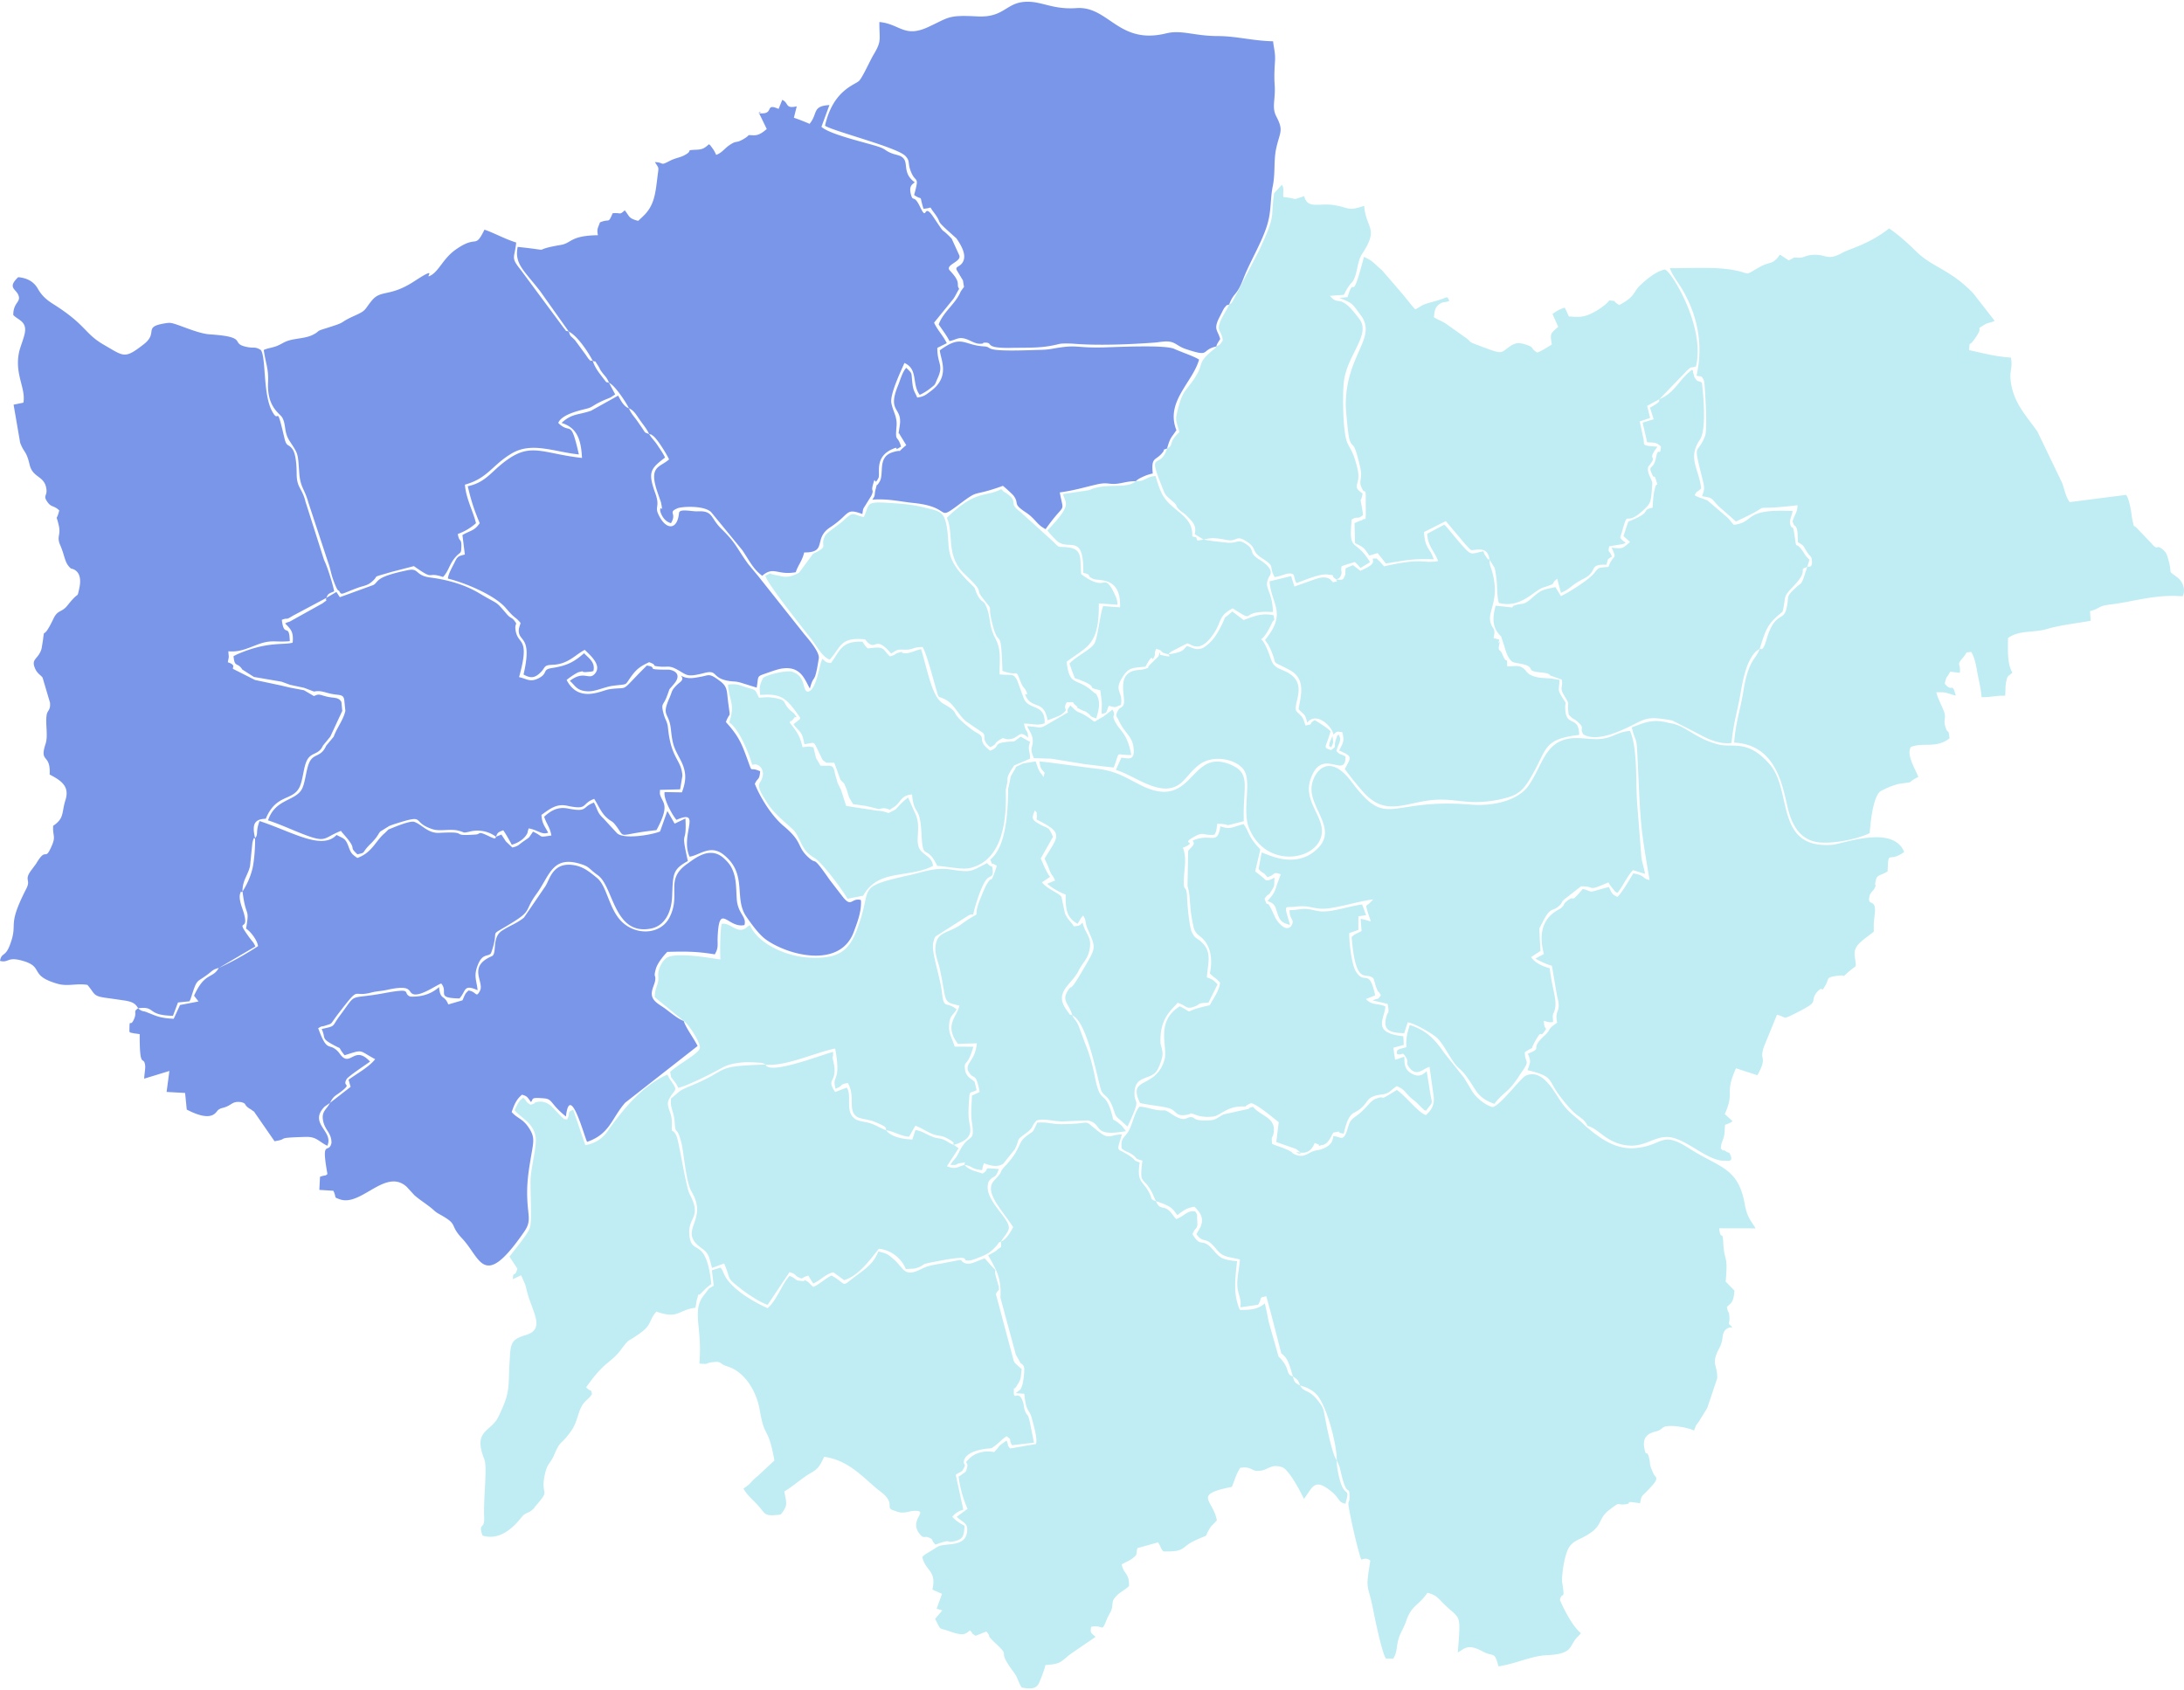
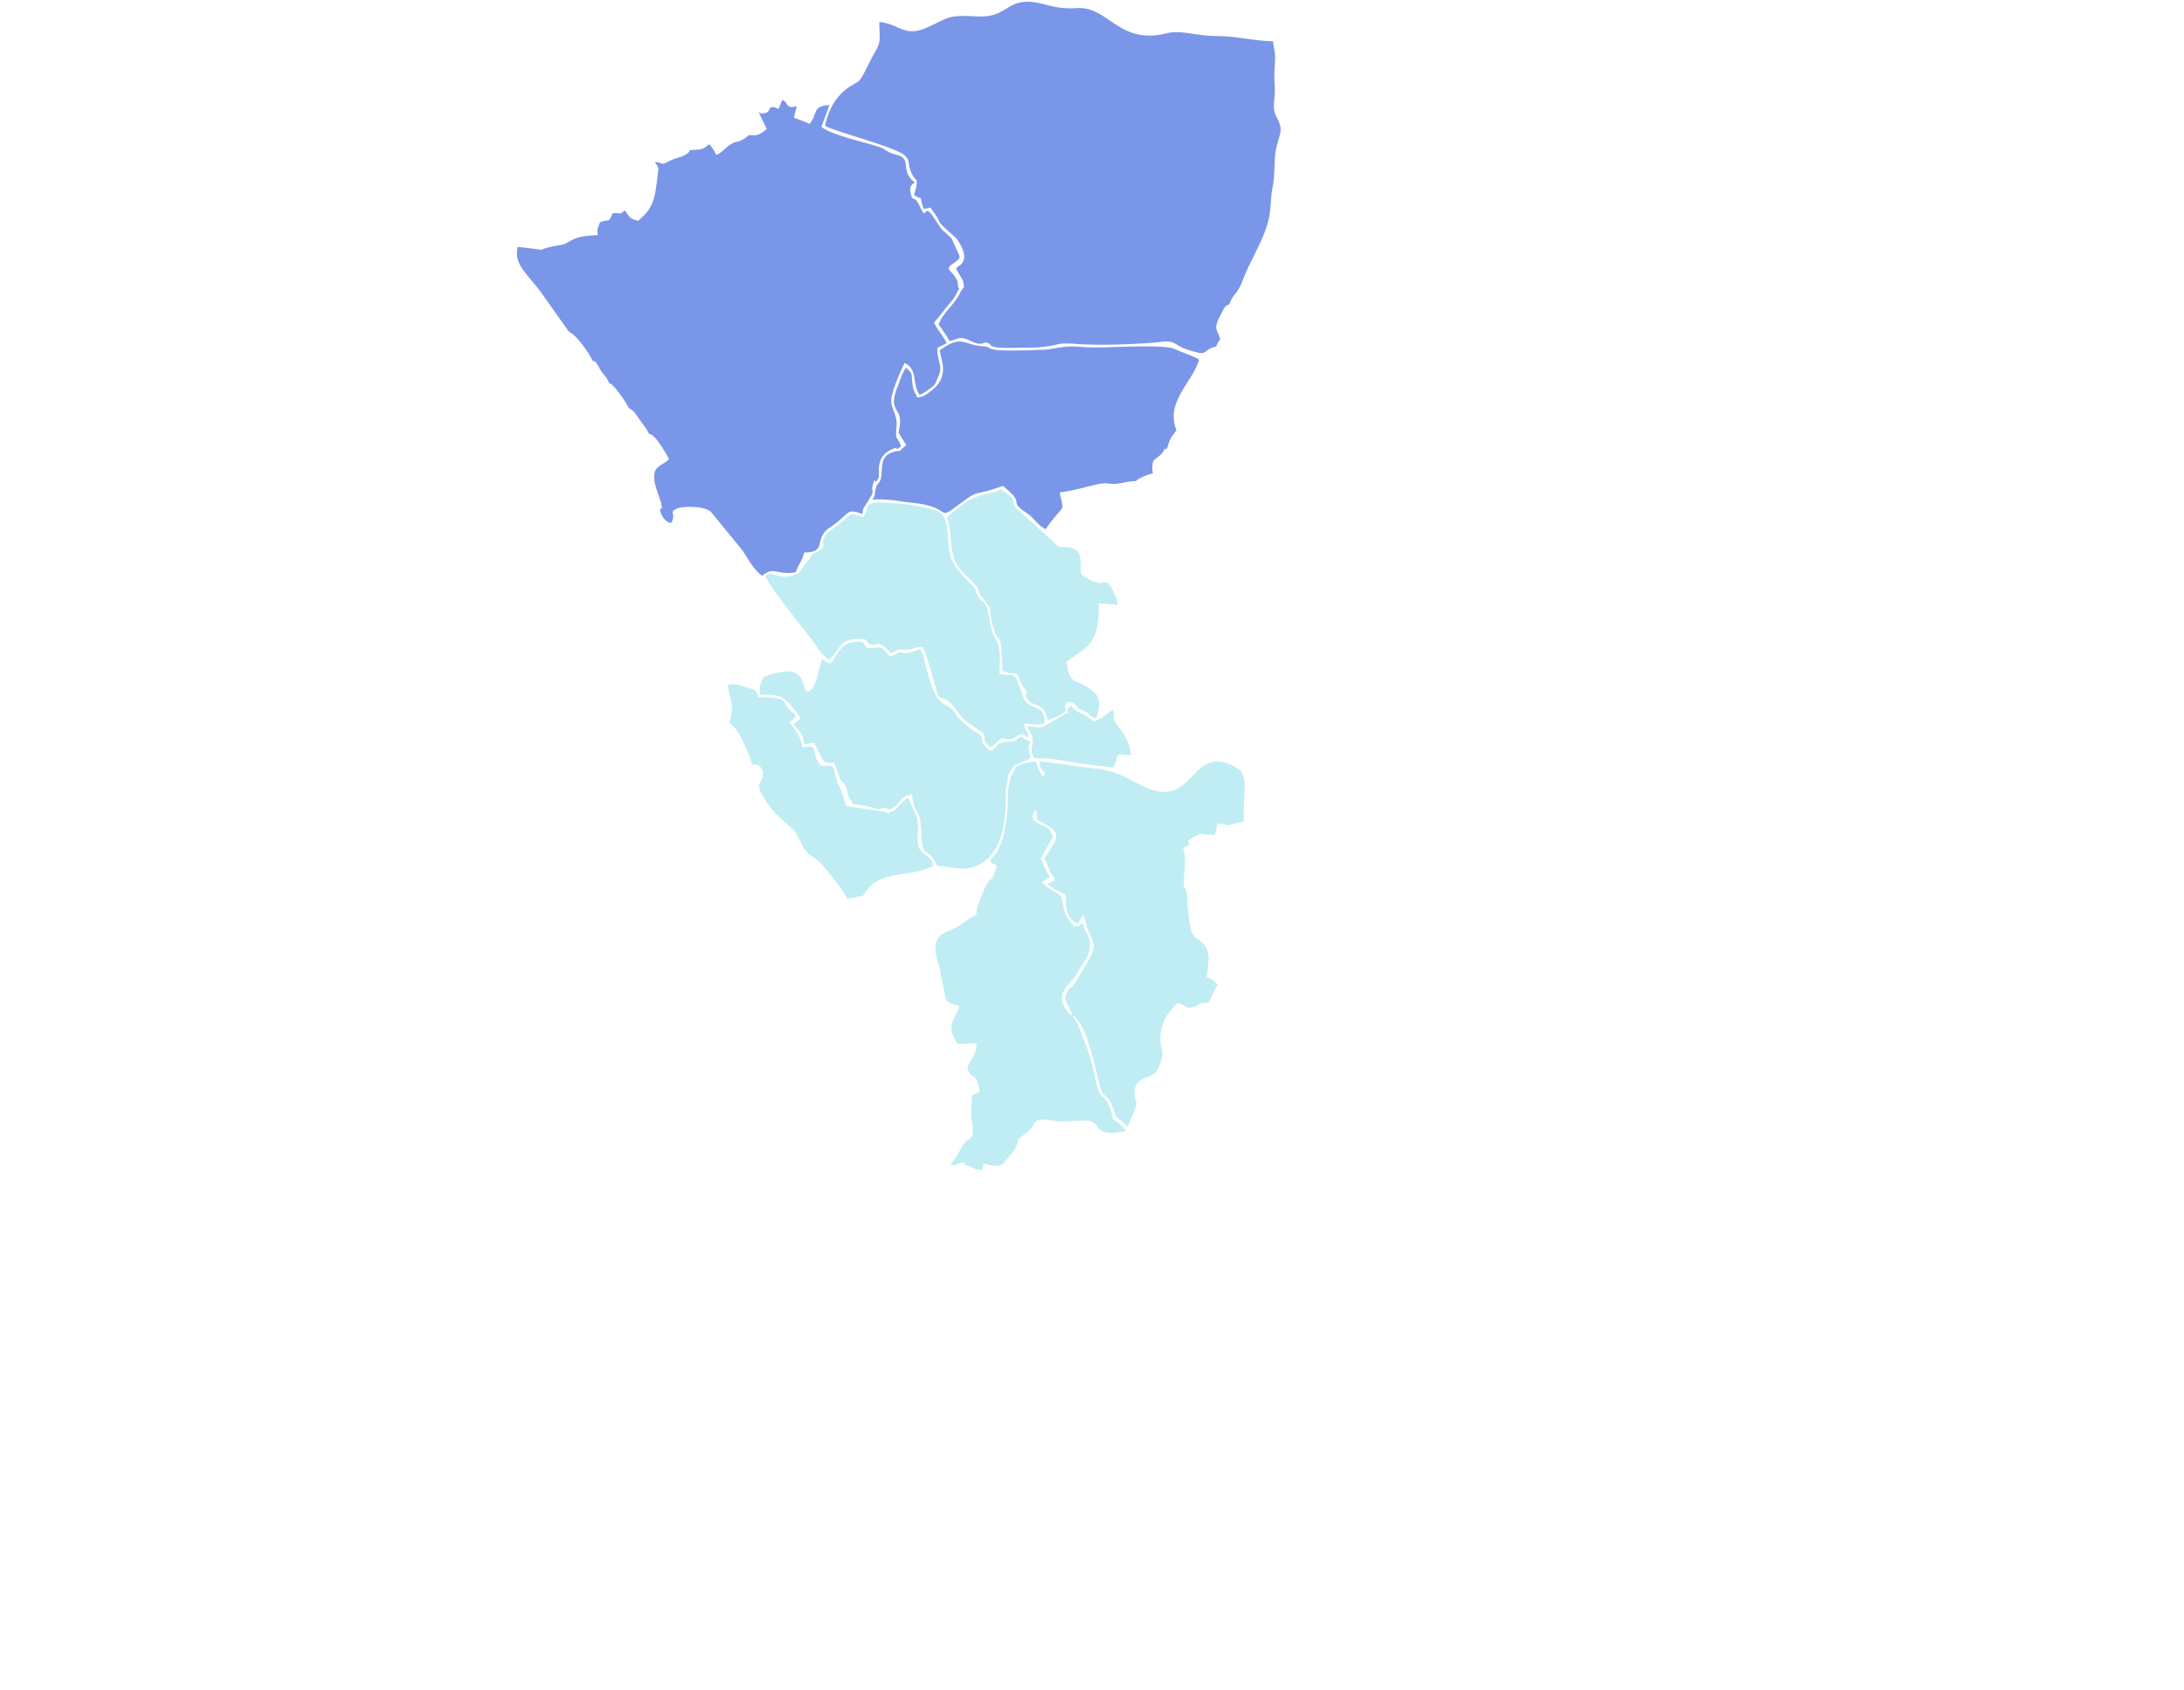
<svg xmlns="http://www.w3.org/2000/svg" width="270" height="209" viewBox="0 0 62.308 48.133" shape-rendering="geometricPrecision" image-rendering="optimizeQuality" fill-rule="evenodd">
-   <path d="M9.74 19.983c-.077-.14-.197-.106-.392-.148-.216-.047-.235-.101-.391-.02l-.284-.167-.408-.077-.257-.061-.733-.155-.616-.311h0c-.061-.031.105-.108-.16-.195.042-.221.027-.098.016-.313.299.028.505-.067.806-.182.428-.164.496-.068.946-.106-.013-.549-.165-.07-.227-.61.205-.076.075.032.312-.114l.96-.512c-.05.146.105-.009-.108.155l-.938.522c-.013.006-.064.019-.074.023l-.058.03c.173.17.244.253.215.547-.251.079-.73-.051-1.623.352-.007.003-.027.028-.032.018s-.021.013-.031.019c.03.338.109.155.249.378l.331.212.79.136.243.089.398.085.286.108c.195-.044.314.033.517.069.245.045.339-.003.35.231l.026.25c-.06.265-.243.483-.333.737l-.214.257c-.152.348-.367.206-.488.493-.087.206-.108.55-.2.735-.181.359-.767.281-.971.903.344.111.663.263 1.006.395.674.261.561.106 1.074-.095l.023.032.024.03c.481.537.127.337.424.608.234-.058.124-.025.286-.209l.052-.056c.29-.277.257-.361.339-.402h0l.215-.134h0c.033-.02.116-.049.312-.11.748-.229.33-.003.942.194.214.069.493-.02.731.04.208.053.111.072.309.032a.89.89 0 0 1 .768.143c-.03.025.029.097-.191-.01-.356-.171-.232-.065-.387-.054-.808.059-.114-.098-1.041-.047-.325.018-.492-.235-.712-.313-.128-.046-.613.169-.74.217l-.105.105c-.251.202-.354.555-.781.707-.176-.12-.186-.15-.26-.347-.087-.232-.157-.21-.332-.31-.425.448-1.262-.089-2.198-.396-.122.322-.024.367-.128.489-.076-.339-.064-.549.305-.554.302-.73.78-.495.971-.92.093-.21.105-.543.199-.737.123-.256.338-.154.46-.429l.211-.258.342-.735-.025-.254zm9.684-.753c.114.127-.026.178-.124.278-.153.157-.111.156-.206.372-.231.523-.006.389.046.879.049.464.089.522.273.874.187.359.162.605.042.929l-.494-.008c-.038.191.217.654.338.793.746-.325.095.425.374 1.05.286-.034.59-.368.982-.048.68.554.273 1.231.635 1.756.164.239.366.512.55.648.621.457 2.122.856 2.517-.207.116-.312.215-.577.207-.878-.001-.018-.005-.024-.009-.036-.273-.065-.258.234-.513-.091l-.364-.472c-.541-.776-.347-.409-.606-.644-.356-.322-.149-.429-.712-.9-.322-.269-.651-.769-.825-1.205.083-.189.129-.088.152-.359-.314-.149-.209.086-.343-.282-.185-.511-.26-.708-.635-1.124.13-.347.132-.016.056-.635-.03-.246-.014-.373-.208-.522-.318-.244-.325-.181-.53-.142-.257.048-.405.083-.603-.026zm-.906-6.894c-.149-.053-.097-.025-.199-.171l-.127-.185c-.098-.142-.186-.221-.249-.377-.141-.051-.225-.204-.307-.363l-.773.431c-.364.128-.548.073-.842.349.449.137.558.488.583.999-1.308-.147-1.527-.555-2.528.383-.189.176-.385.354-.731.424.105.447.181.668.341 1.055-.155.224-.254.198-.493.338l.069.557c-.234.05-.218.082-.324.285-.068.131-.154.294-.159.401.491.119 1.339.474 1.652.841.288.339.25.221.419.423-.006.064-.074.162-.042.297.055.233.365.162.128 1.176.18.101.296.106.44-.017.218-.187.094-.249.398-.261.435-.017.636-.285.908-.426.202.192.476.448.298.671s-.307-.107-.724.215c.151.121.181.278.496.297.236.014.485-.125.738-.158.465-.06.309.012.537-.292.15-.201.262-.272.492-.38.284.099.003.096.314.126.204.02.25-.041.463.072.317.168.273.244.801.109.376-.097.207.125.638.217.204.043.23.003.448.076l.405.125c.054-.322-.005-.315.236-.397.154-.052.356-.13.494-.149.474-.066.612.238.739.485l.023.043c.006.011.015.03.025.043.122-.457.129-.058.254-.86.028-.182-.298-.552-.413-.689l-1.312-1.654-.283-.341c-.335-.459-.343-.597-.764-1.005-.328-.319-.232-.529-.685-.507-.17.008-.517-.086-.53.048-.051.516-.389.486-.594.028-.1-.222.055-.205-.082-.588-.22-.61-.142-.701.277-1.022-.058-.124-.127-.216-.212-.347-.093-.143-.173-.204-.243-.325zm-8.848 4.47c.082.143.043.101.508-.071.223-.084.315-.059.49-.239.127-.131-.072-.055.502-.225l.638-.165c.629.445.327.141.832.31.164-.173.177-.363.35-.562.148-.171.166-.08.172-.297.009-.265-.063-.113-.101-.368a1.57 1.57 0 0 0 .518-.308c-.063-.296-.288-.703-.315-1.1.657-.181.773-.559 1.338-.892.575-.339 1.221-.039 1.913.03-.242-1.07-.228-.538-.589-.9.094-.224.514-.334.788-.4.24-.058.167-.109.639-.298.102-.041.113-.064.199-.113l-.176-.331c-.118-.046-.039.024-.152-.113l-.112-.148c-.086-.113-.159-.232-.201-.367-.18-.031-.005.048-.111-.047-.011-.009-.081-.113-.087-.123l-.308-.42c-.144-.149-.124-.081-.178-.246-.133-.044-.026.034-.145-.105l-1.218-1.645c-.305-.383-.185-.32-.137-.791-.328-.102-.614-.267-.905-.367-.287.58-.192.126-.82.568-.348.245-.469.59-.692.726-.273.167.273-.321-.488.177-.709.463-.949.23-1.216.554-.212.259-.149.277-.464.419-.579.26-.141.152-.906.39-.229.071-.111.066-.308.165-.215.109-.492.098-.713.172-.124.041-.194.1-.316.148-.131.052-.262.061-.374.114.066.441.141.533.123.937-.031.703.342.875.406.994.116.215.039.404.21.669.243.374.233.323.272.887.031.45.151.458.265.876l.567 1.719c.054.14.077.303.128.445.134.378.158.334.174.341zM7.277 23.87c.007.227-.023.65-.075.87a2.16 2.16 0 0 1-.283.65c-.008-.313.16-.47.215-.728l.067-.664c.06-.23.034-.079.076-.128zm-.358 1.52c.096.787.21.429.101 1.061.138.085.324.343.342.499a8.64 8.64 0 0 1-1.12.623l1.044-.614c-.061-.134-.071-.116-.173-.256-.462-.64.079-.044-.204-.839-.034-.097-.099-.296-.057-.414.074-.208-.038.014.067-.06zm-.677 2.183c-.184.323-.395.106-.706.792l.128.164-.528.101-.18.393c-.435-.02-.523-.097-.818-.205-.036-.013-.102-.001-.197-.095.52-.068.224.202.994.215l.142-.38.332-.034c.006-.018.015-.049.017-.042s.013-.029.016-.038c.193-.602.145-.427.501-.701.131-.1.136-.13.299-.17zm-2.301 1.15c-.159.105-.019.098-.124.325-.113.246-.121-.105-.125.348.067.041-.002.013.112.039.043.01.11.013.182.028-.007 1.071.121.567.157.91.006.06-.028.266-.029.359l.719-.22-.08.599.528.029.047.474c.754.393.833.052.9.008.106-.07.097-.036.227-.089.173-.07.193-.163.426-.131.163.045.069.061.204.161.049.036.048.026.096.063.118.09.027-.005.126.132l.525.759c.458-.07-.046-.097.891-.123.308-.008.354.122.614.253.199-.417-.55-.63-.076-1.117l.152-.105c-.099.198-.263.241-.186.547.062.248.235.319.23.597-.08.337-.303-.16-.115.885-.09.073-.015.011-.212.077l-.019.375.4.025c.103.216-.009.174.179.242.612.223 1.305-.902 1.911-.357l.224.244c.178.152.276.202.473.359.112.089.111.11.238.18.572.315.257.277.653.698.533.567.602 1.492 1.77-.203.173-.252.128-.383.098-.72-.055-.628.029-1.037.125-1.604.051-.299.056-.415-.109-.657s-.315-.245-.475-.428c.083-.243.144-.368.294-.495.152.038.16.079.259.211.07-.102-.007-.14.371-.107.254.022.165.149.624.518.113-.998.532.603.604.723.654-.222.702-.683 1.086-1.117l2.067-1.619c-.106-.212-.347-.535-.396-.714-.165-.056-.382-.243-.532-.353-.166-.122-.4-.219-.379-.456.012-.13.083-.246.097-.353.021-.173-.053-.057.015-.313.049-.187.244-.408.329-.496.52-.014.843-.015 1.355.071.112-.187.075-.275.082-.47.039-1.055.287-.259.765-.366.07-.246-.193-.321-.22-.75-.021-.323-.006-.58-.134-.858-.052-.112-.127-.199-.227-.292-.401-.373-.837.002-1.053.154-.651.458-.162.854-.503 1.526-.242.478-.904.527-1.325.159-.405-.355-.447-1.042-.744-1.284-.233-.19-.388-.313-.634-.36-.63-.119-.712.403-.838.595l-.613.898c-.219.174-.392.221-.621.369-.315.204-.13.66-.299.733-.7.303-.201.732-.335.986-.117.222-.091.023-.325-.009-.102.091-.099.11-.173.28l-.405.118c-.115-.291-.229-.106-.263-.495-.208.184-.473.285-.823.271-.245-.102.127-.259-.743-.098-1.077.199-.744-.052-1.271.65-.236.316-.091.279-.512.373.118.26-.007.26.267.417.413.236.116-.005.386.332.555-.173.384-.148.872.112-.162.215-.516.409-.759.586l.059.204-.59.459c.113-.214.153-.195.312-.319.337-.262.032-.126.162-.358.047-.084.58-.435.67-.503-.454-.492-.558.183-.85-.205l-.044-.06c-.284-.319-.311.067-.585-.688.147-.086.064-.027.207-.075.229-.076.103 0 .4-.383.604-.781.344-.414.899-.557.176-.046.292-.042.446-.076.781-.176.583.081.778.124.218.047.65-.267.78-.309.218.257-.173.414.521.427.194-.21.104-.42.518-.235-.033-.288-.113-.4-.006-.692.14-.381.297-.249.387-.362.286-.794-.155-.403.612-.878.568-.352.331-.331.688-.819.382-.523.445-1.134 1.319-.831.19.066.194.133.43.301.45.321.452 1.728 1.513 1.522.401-.078.587-.478.605-.908.028-.652.007-.774.449-1.019-.221-.99-.023-.392-.069-1.214l-.308.147-.207-.362-.209.585c-.215.093-1.064.244-1.239.037l-.374-.406c-.186-.174-.157-.241-.273-.456-.355.132-.165.283-.743.17-.294-.057-.493.066-.677.234.07.218.164.293.206.536-.408.061-.199.036-.524-.11l-.109.159c-.026.026-.08.061-.151.11-.165.113-.144.139-.33.184l-.183-.173-.129-.197c-.002.001-.137.055-.153.063.043-.125.065-.131.205-.185.051.061.219.36.244.413.185-.053.365-.167.446-.332.003-.006.014-.078.038-.135.274.05.37.192.554.122-.097-.186-.179-.264-.191-.507.231-.165.425-.327.728-.262.624.134.392-.056.777-.195.105.161.195.388.349.529.141.129.155.087.254.214.33.424-.019.278 1.171.149.009-.012.017-.028.022-.037.381-.725.139-.728.077-1l.004-.112.574-.015.065-.386c-.026-.465-.323-.475-.41-1.359-.02-.203-.083-.23-.133-.434-.07-.28-.003-.213.089-.447.129-.33.024-.148.228-.399.164-.201.086-.347-.144-.389-.016-.003-.154-.001-.18-.002-.525-.005-.122-.062-.464-.117-.832.824-.452.587-1.072.677-.215.031-.872.408-1.217-.265.056-.053.281-.207.349-.224.195-.05.031-.001.192 0l.178-.016c.008-.016.03-.005.043-.011.065-.25-.126-.367-.265-.511-.286.245-.475.354-.924.423-.284.043-.086.153-.389.298-.231.11-.318.009-.541-.041.312-1.111-.005-.92-.088-1.279-.059-.259.048-.208-.017-.291-.108-.158-.12-.082-.241-.223-.356-.413-.202-.247-.799-.605-.382-.229-.871-.378-1.383-.443-.444-.056-.321-.277-.637-.212-.959.196-.824.32-.987.423l-.961.35-.098-.15-.286.169c.044-.113.053-.117.223-.186-.048-.233-.19-.69-.289-.894l-.528-1.657c-.097-.404-.252-.391-.254-.803-.001-.177-.012-.548-.116-.698-.124-.177-.169-.046-.236-.332-.253-1.083-.124-.314-.362-.782-.249-.489-.157-1.517-.309-1.722-.165-.102-.184-.046-.377-.082-.544-.102.076-.288-1.083-.364-.373-.024-.963-.326-1.141-.328-.064-.001-.166.019-.222.03-.511.103-.106.263-.517.582-.552.427-.556.35-1.143.011-.557-.323-.493-.563-1.44-1.16-.187-.118-.322-.232-.442-.443s-.324-.303-.557-.323c-.313.296-.07.334.002.503.092.217-.143.204-.142.576.119.13.339.168.339.42.001.17-.14.471-.177.656-.124.628.199 1.005.127 1.426l-.28.057.187 1.085c.111.3.174.216.27.626.088.377.403.31.473.659.05.255-.114.203.046.421.105.144.178.081.327.227-.092.362-.098.049-.011.442.059.268-.07.3.037.545.145.335.124.519.31.672.006.004.365.031.229.594-.067.283.019.016-.329.456-.17.214-.277.117-.401.379-.327.689-.245.186-.302.629l-.038.229c-.085.294-.291.279-.2.527.066.181.161.209.229.297l.211.713c.023.22-.073.217-.094.35-.042.262.046.589-.031.826-.187.569.149.256.116.878.339.175.573.341.451.727-.115.365-.026.519-.351.736-.015.301.076.294-.031.549-.221.523-.142 0-.458.536l-.112.151c-.256.329-.023.281-.164.556-.579 1.129-.215.943-.471 1.613-.134.351-.232.197-.281.449.252.066.198-.125.625-.008.658.179.178.418 1.011.66.302.088.544-.02.859.034.241.282.136.324.631.383l.462.067c.173.035.27.068.353.216z" fill="#7a96e9" />
  <g fill="#bfedf3">
-     <path d="M19.507 29.085c.142.087.495.647.459.779-.045.166-.663.487-.846.676.042.235.013.112.097.242l.067.089c.025.038.048.088.067.124.273-.068.858-.362 1.106-.496.232-.125.308-.176.614-.218.179-.025.243-.017.417-.015l.247.015c.013.003.028.009.039.013l.069.035c-1.551.05-.972.132-2.144.611-.382.156-.293.157-.555.357-.028.314.083.339.106.7.024.381.058.034.195.585.062.251.123 1.101.287 1.378.504.85-.443 1.102.299 1.621.206.145.204.274.282.553l.347-.129c.211.501.046.384.469.718.178.14.536.385.771.463l.625-.934c.229.071.12.088.268.153.138.061.046.007.268-.053l.139.225c.224-.097.328-.257.574-.321l.308.226c.422-.131.718-.56.992-.897a.94.94 0 0 1 .768.58c.184-.013.244.004.382-.057.185-.082.046-.073.336-.131 1.427-.287.724-.006 1.134-.061.051-.007.304-.106.343-.124.208-.095.263-.152.388-.288.11-.118.021-.075.135-.124-.009.225.044.105-.12.244-.082.07-.17.103-.245.151.226.427.378.614.347 1.21l.44 1.624.116.206c.018.054.054.05.067.069.072.097.019-.031.053.1.014.052-.014.53-.12.63l-.088.068c-.007.006-.024.015-.033.025l.246.017c.054.567.137.404.216.706.054.207.167.59.117.728l-.738.128c-.102-.12-.029-.072-.102-.226-.265.181-.161.123-.355.33-.266-.063-.55.028-.696.172-.212.209-.011.052-.08.29-.031.11-.017.081-.168.192l-.034.023c-.007.005-.024.014-.034.023a3.24 3.24 0 0 0 .255.918l-.309.226c.135.138.299.172.299.35.002.554-.603.377-.834.501-.063.034-.159.099-.226.139-.118.069-.139.08-.222.155.09.415.416.379.288.933l.275.122-.153.423.16.05-.205.241c.192.362.072.232.426.359.425.153.453.05.572-.03.141.161-.008.041.157.154l.31-.123c.176.214-.059.034.279.354.454.429-.029.097.495.802.139.186.115.264.235.444.228.04.412.056.498-.144.051-.118.16-.396.176-.499.491-.033.43-.106.753-.34l.676-.462c-.11-.121-.159-.08-.126-.288.39-.078.276.214.466-.258l.107-.203c.075-.226-.016-.248.154-.425.115-.12.227-.155.354-.278.016-.37-.16-.346-.207-.618.079-.047.223-.107.3-.167.176-.137.089-.086.149-.299l.585-.162c.096.129.046.135.154.257.662.018.483-.121.913-.317.478-.218.191-.018.45-.399l.163-.168c-.102-.593-.711-.733.43-.958.093-.236.116-.351.237-.543.367-.054.295.131.596.079.222-.038.293-.194.597-.098.219.069.616.879.624.907.259-.344.296-.621.805-.195.229.192.158.279.379.333.128-.463.018-.205-.116-.544-.061-.155-.141-.526-.131-.694.007.011.014.026.017.033l.059.143c.018.055.03.11.042.166.18.789.241.311.246.692.003.21-.06.084-.017.328.065.37.234 1.124.35 1.47.163-.055.202-.012.261.026-.15.918-.07.618.089 1.443.047.246.244 1.186.353 1.352l.208.007c.119-.178.092-.345.153-.561.052-.185.143-.292.22-.518.159-.46.348-.425.606-.803.233.06.278.124.427.276.524.531.531.236.439 1.428.191-.103.276-.268.71-.03.317.174.329-.032.45.425.487-.07.936-.297 1.365-.317.698-.031.656-.209.814-.432.061-.086.106-.109.173-.198-.3-.242-.596-.936-.598-.946.056-.271.156.059.065-.488-.027-.161.057-.85.222-1.054.118-.146.235-.172.41-.267.582-.317.337-.481.73-.777.303-.229.182-.128.393-.141.327-.022-.083-.119.464-.034.046-.206.025-.172.165-.312.441-.442.285-.387.218-.536-.145-.324-.069-.226-.127-.456-.062-.253-.081.035-.135-.288-.073-.433.312-.431.416-.485.133-.068.096-.113.271-.126.204-.015.578.048.733.129l.055-.143c.027-.044.044-.05.105-.148l.218-.355.283-.844c.01-.428-.196-.386.072-.887.133-.248.026-.426.221-.538.127-.073.1.016.115-.031.003-.011.02 0 .029-.004-.171-.147-.079-.043-.088-.271-.011-.245-.031-.067-.072-.311.168-.128.195-.21.215-.463l-.25-.256c.074-.832-.042-.504-.071-1.15-.015-.315-.076-.007-.114-.371l1.041.002c-.159-.251-.247-.329-.316-.712-.188-1.034-.729-1.023-1.556-1.555-.847-.545-.728-.101-1.557-.024-.627.058-1.115-.37-1.424-.625-.268-.276-.427-.326-.666-.649-.223-.302-.543-1.008-1.038-.793-.138.06-.722.838-.933.893-.066.018-.412-.158-.597-.445l-.235-.391-.554-.694c-.27-.38-.486-.648-.994-.808-.073.249-.108.359-.096.634-.32.08-.255.077-.273.185.172.079.141-.096.258.097.106.172-.033.135.112.313.206.252.377.018.565-.036l.113.813c.045.265-.065.434-.217.564-.22-.065-.611-.584-.831-.716-.622.39-.242.12-.591.248-.187.07-.252.272-.587.51-.129.091-.163.138-.211.302-.131.454-.188.273-.42.256-.025.129-.031.252-.311.364-.136.055-.146.022-.29.077-.116.043-.258.201-.512.074-.122-.061.018-.02-.194-.122-.142-.067-.333-.12-.44-.17-.033-.287.02-.115.047-.35.047-.408-.372-.443-.595-.709-.239.065.011.041-.227.081l-.607.135c-.142.065-.207.156-.367.167-.543.035-.419-.084-.566-.088-.153-.005-.152.177-.572-.101-.241-.159-.125-.051-.454-.113-.166-.031-.269-.08-.446-.084-.133.172-.164.371-.264.608-.124.292-.284.237-.241.585.137.112.161.078.295.168.196.131.021.103.296.177-.095.736.025.426.277.915l.108.244c-.174-.07-.095-.048-.182-.224-.185-.374-.372-.289-.28-.88-.216-.081-.09-.048-.241-.157-.427-.306-.435-.067-.268-.645-.306.004-.359.145-.609-.04-.592-.442-.105-.258-1.12-.253-.282.001-.387-.067-.686-.043-.169.37-.084.191-.356.424-.19.162-.12.342-.549.805l-.051.053c-.141.171.001.083-.266.362-.308.321.176.796.536 1.337-.076.151-.212.366-.345.412.066-.131.228-.28.222-.404-.014-.305-.767-.834-.573-1.314.151-.2.176-.039.288-.352-.557-.039-.196-.026-.467.131-.174-.068-.381-.088-.511-.248-.197.053-.251.14-.505.039l.335-.515-.137-.094c.566-.168.482-.419.442-.644-.036-.202-.023-.409-.009-.613.021-.309.013-.202.217-.306-.083-.329-.027-.198-.136-.305 0 0-.171-.085-.195-.281-.037-.29.067-.044.238-.653l-.534-.003c-.054-.202-.166-.356-.159-.57.01-.335.103-.297.214-.494-.299-.247-.359.023-.416-.471-.057-.504-.317-1.162-.246-1.444.044-.18.048-.155.21-.259l.789-.503c.189-.096.111.069.162-.136.058-.23.222-.748.364-.906.09-.1.198-.039.166-.278-.022-.161-.017-.01-.158-.176-.482.243-.432.274-1.061.179-.414-.062-.772.078-1.14.161-1.477.332-1.114.327-1.405 1.25-.254.807-.473 1.157-1.459 1.108-.712-.035-1.496-.427-1.699-.927-.12.068-.074.053-.118.083-.25.176-.454-.172-.69-.12-.042.144-.051.823-.035 1.016-.341-.049-1.294-.22-1.541-.042-.131.095-.251.343-.234.502.028.273-.097.304-.099.616l.827.678zm8.906 7.797c.07-.192.148-.001.018-.434-.121-.404.082-.122-.147-.373l-.192-.216c-.278.098-.421.199-.573.133-.202-.088.108-.133-.581 0-.249.049-.432.061-.625.159-.531.272-.507.004-.813-.262-.156-.135-.179-.166-.442-.226-.122.315-.321.465-.593.665-.519.383-.25.3-.743.021-.22.114-.348.258-.521.326-.067-.051-.131-.135-.154-.148-.213-.114.005-.007-.167-.021-.25-.019-.121-.057-.355-.147-.242.277-.341.665-.624.922-.247-.104-.598-.308-.807-.473-.508-.402-.419-.584-.544-.682l-.241.073.053.444c-.188.097-.121.073-.27.256-.376.458-.045.915-.14 1.962.308.028.162-.012.353-.036.315-.041.185.038.442.116.503.152.837.713.928 1.247.147.866.23.405.419 1.439l-.473.441c-.008.007-.021.015-.029.022-.188.159-.138.172-.382.34.111.2.289.335.428.494.22.253.168.301.634.247.225-.285.159-.312.105-.662.183-.102.442-.321.636-.451.231-.155.325-.136.498-.535.745.098 1.177.668 1.608.991s.147.458.345.527c.178.062.198.084.371.066.067-.008.145-.035.204-.039.526-.035-.119.229.182.634.131.176.146.078.253.116.182.066.062.055.213.21.534-.189.249-.031.539-.095.261-.059.275-.167.292-.441-.123-.068-.258-.147-.349-.258a.56.56 0 0 1 .314-.2l-.216-.996c.119-.092.157-.065.208-.152.12-.204-.011-.109.027-.255.082-.319.737-.347.738-.347.128-.027.021.005.095-.04.111-.067.271-.239.381-.309.186.132.04.068.157.256l.625-.071-.125-.626c-.064-.235-.056-.113-.116-.246-.057-.127-.034-.18-.073-.292-.129-.382-.271.007-.26-.301.008-.217-.028.013.07-.139.144-.223.117-.19.154-.496-.009-.009-.024-.019-.03-.025l-.089-.079c-.128-.128-.03-.005-.107-.127l-.509-1.907zm-6.57-6.553c.561.066 1.414-.344 1.984-.458.183 1.011-.105.723.01 1.148.249-.092.085-.12.351-.163.229.382-.022.8.275.972.094.054.328.068.488.135.407.168.303.166.331.243-.145-.053-.265-.135-.431-.194-.137-.048-.342-.057-.447-.125-.315-.207-.083-.651-.246-.9l-.332.126c-.289-.433.107-.22-.058-.905-.041-.17.002.017 0-.239-.239.049-1.837.682-1.925.36zm3.439 1.877c.22.027.421.17.654.182l.179-.315c.158.054.368.204.545.257.158.048.171.015.332.089l.135.075c.17.139.03-.005.085.129-.143-.05-.166-.098-.283-.147-.131-.053-.169-.031-.286-.071-.203-.068-.303-.169-.526-.209l-.089.272c-.266-.006-.611-.075-.746-.262zm-8.584.423l-.345-1.009c-.194.079-.062.075-.175.278-.174-.031-.044.008-.146-.065l-.307-.319c-.114-.1-.26-.161-.446-.104-.075.023.055.008-.142.067-.166-.102-.076-.075-.208-.202-.162.125-.146.171-.249.353.181.228.522.349.599.75.048.245-.127.867-.142 1.23-.012.295.047 1.207-.021 1.385-.079.21-.488.685-.58.821l.224.339c-.077.29-.116.029-.129.301l.237-.112c.096.23.107.209.158.425.145.612.558 1.107-.025 1.281-.447.134-.431.253-.463.776-.044.731.034.834-.322 1.562-.212.435-.734.369-.399 1.206.092.229-.028 1.078-.004 1.662.016.37-.176.126-.048.516.649.201 1.101-.533 1.169-.583.113-.084.151-.059.259-.157.086-.078.024-.031.095-.112.434-.492.135-.27.247-.846.074-.381.167-.344.277-.608.167-.398.186-.293.386-.55.187-.238.202-.291.313-.632.119-.367.227-.328.378-.547-.038-.18-.004-.03-.166-.195.534-.763.696-.68.988-1.069.27-.358.148-.183.558-.481.334-.242.233-.352.458-.611.635.225.613-.049 1.111-.109.025-.089.026-.165.042-.221.094-.322-.017-.057.12-.193.116-.114.185-.19.295-.262-.151-1.393-.558-.781-.626-1.379-.062-.548.375-.496.002-1.197-.102-.193-.3-1.506-.373-1.656-.124-.254-.142-.004-.129-.338.015-.375-.21-.486-.065-.738.162-.281.252-.183.02-.522-.049-.071-.05-.091-.085-.149-.718.317-1.266 1.003-1.678 1.576a.94.94 0 0 1-.663.438zm16.279 1.6c.529.16.49.271.614.395.16-.116.23-.195.484-.238.181.175.282.335.171.585l-.113.199c.212.292.247.027.563.42.201.249.31.211.679.301-.015.236-.086.52-.075.739.016.291.123.34.088.627l.504-.073c.144-.231-.012-.188.235-.243l.124.454.304 1.177c.206.142.243.383.331.658-.227-.058-.05-.224-.41-.568l-.284-1.001-.05-.262-.057-.255c-.184.162-.374.19-.71.187a.45.45 0 0 1-.022-.044c-.14-.377-.141-.653-.06-1.346-.455-.044-.489-.1-.706-.347-.302-.343-.32-.008-.566-.424.075-.2.114-.119.141-.265l-.009-.184c-.006-.112.022-.085-.055-.201-.238-.035-.294.132-.544.219l-.061-.072-.026-.036c-.262-.368-.345-.079-.49-.402zm3.909 5.001c.145.094.163.126.203.258-.136-.072-.168-.092-.203-.258zm.203.258l.042.012.042.012c.168.055.33.146.436.291.272.375.533 1.392.528 1.822-.13-.153-.302-1.034-.346-1.282-.026-.147-.047-.222-.105-.306-.339-.495-.461-.308-.597-.549z" />
-     <path d="M37.932 21.143c-.027.168-.012.067.044.136.084-.161.054-.136.04-.325l-.084.189zm4.892-3.035l.076.228c.053.163.085.343.223.484.077.077.498.054.548.221.042.138.513.06.555.187l.329.116c.044.241-.073.212.063.443.211.357.07.121.136.556.135.152.139.1.253.203.23.21.042.154.162.358.337.214.932-.036 1.247-.185.559-.265.534-.341 1.289-.21l.751.384c.256.145.612.308.942.259.058-.586.179-.944.264-1.448.041-.246.091-.484.173-.719.06-.171.194-.444.365-.512-.108.309-.315.283-.462 1.196-.084.528-.217.868-.265 1.474 1.257.057 1.397 1.353 1.545 1.922.12.464.354.832.804.913.426.077 1.187-.086 1.519-.253.023-.323.096-1.021.3-1.191a2.38 2.38 0 0 1 .522-.213c.554-.079.164-.005.565-.198-.087-.237-.347-.623-.213-.856.347-.141.718.053 1.104-.247-.04-.342-.037-.07-.115-.319-.059-.189-.002-.235-.018-.351-.019-.145-.192-.418-.245-.643.312-.013.286.027.555.093-.109-.422-.094-.058-.314-.341.053-.242.062-.149.155-.341l.275.032c.03-.288-.103-.203.071-.409.2-.238.04-.149.254-.188.107.166.143.419.183.631.044.236.094.415.114.663.312-.002.379-.048.672-.044.012-.13.002-.267.027-.389.044-.211.053-.151.18-.267-.148-.24-.13-.631-.126-.989.332-.238.709-.136 1.131-.263.355-.106.847-.16 1.228-.229l-.02-.275c.31-.082.217-.148.59-.191.648-.076 1.272-.298 2.052-.232.094-.172.011-.418-.142-.534-.337-.258-.107-.017-.29-.599-.021-.069-.05-.133-.121-.193-.221-.184-.128.04-.309-.152-.006-.006-.015-.021-.021-.028l-.437-.456c-.09-.084-.054.03-.108-.2-.019-.081-.027-.185-.043-.272-.025-.138-.067-.356-.138-.461l-1.613.207c-.114-.16-.144-.35-.211-.54l-.71-1.476c-.348-.49-.68-.82-.76-1.433-.041-.315.06-.357.006-.674-.501-.041-.753-.12-1.192-.213.019-.283-.011-.099.114-.264.372-.49.002-.269.316-.459.131-.079.171-.047.297-.115l-.612-.785c-.643-.676-1.174-.746-1.621-1.189-.237-.235-.506-.476-.777-.663-.569.451-1.12.579-1.322.69-.461.256-.452.037-.862.065-.214.015-.248.089-.409.081-.178-.009-.098 0-.273.077l-.248-.165-.08.105c-.18.185-.22.091-.517.259-.444.25-.214.181-.674.087-.558-.114-1.276-.058-1.871-.064.068.2.245.418.367.627.436.754.587 1.583.395 2.436.088.054.144-.051.218.174.011.036.104 1.341.025 1.548-.232.605-.358.097-.069 1.257.067.272.044.274-.017.466.35.052.251.069.494.306l.473.414c1.326-.606.094-.267 1.757-.463-.006.201-.077.251-.144.46.078.227.074.045.127.229.028.095.016.244.028.366.219.123.132.103.287.319.065.092.098.081.11.188.026.238-.081.178-.132.198l.063-.205c-.161-.157-.116-.154-.235-.305-.174-.222-.128.037-.181-.33-.07-.49-.069-.151-.133-.381-.029-.106.045-.237.071-.374-1.442-.072-1.051.318-1.679.394-.108-.109-.087-.124-.217-.238l-.53-.453c-.146-.068-.248-.079-.367-.15.038-.121.083-.093.181-.195-.051-.549-.4-.856-.036-1.393.194-.285.102-1.253.059-1.624-.108-.078-.113-.002-.197-.135-.053-.084-.009-.021-.041-.113-.036-.105.005-.058-.04-.126-.351.244-.497.671-.934.84l.766-.794c.17-.171.117-.076.276-.14.275-1.129-.709-2.731-.888-2.764-.257.051-.526.282-.702.448-.219.207-.122.313-.599.565-.253-.149-.002-.097-.284-.132-.099.138-.345.292-.501.369-.251.125-.392.103-.651.09l-.116-.251c-.152.04-.249.105-.352.18l.163.365c-.229.202-.232.181-.182.505-.1.065-.324.203-.418.23-.216-.135-.057-.139-.317-.225-.163-.054-.285-.066-.428.028-.346.226-.162.282-1.021-.042-.218-.083-.092-.062-.307-.207l-.516-.367c-.129-.089-.246-.119-.358-.197.019-.157.025-.248.114-.335.13-.128.211-.069.328-.133-.1-.159.028-.104-.479.032-.339.091-.274.101-.494.214-.106-.113-.223-.264-.328-.395l-.577-.671c-.056-.066-.041-.046-.105-.102-.173-.155-.216-.225-.454-.33-.389 1.491-.243.424-.468 1.148l-.231.024c.416.163.368.178.603.486.493.649-.419 1.128-.423 2.561-.001.137.066.86.103.981.099.316.107-.064.307.795.094.405-.095.375.092.683.023.039.08-.072.067.232l.003.433c-.018.232.02.086-.09.158-.061.04-.038.012-.114.044l-.118.054.014.568c.293.151.236.122.411.356l.235-.07.233.296c.591-.09.721-.14 1.367-.119-.12-.36-.249-.285-.277-.778l.622-.313.552.658c.234.241.103.159.403.155.197-.003.261.108.294.291-.094-.054.008.062-.108-.099-.065-.091-.04-.069-.072-.143-.404.079-.312.162-.726-.307l-.308-.371c-.058-.061-.032-.041-.082-.08l-.484.259c.017.365.211.497.311.779-.46.079-.399-.111-1.544.15-.009-.007-.02-.035-.023-.027l-.092-.105c-.153-.138-.055-.076-.197-.095-.035.082.125.145-.364.354l-.208-.162c-.24.105-.208.068-.216.154 0 .007-.001.027-.002.036-.007.062.011.049-.014.109-.057.143-.074.119-.234.115.01-.008.027-.03.031-.022 0 .001.067-.009.102-.137.023-.083-.023-.074.007-.223.083-.032.28-.092.378-.121.089.081.099.106.163.17l.271-.166c-.432-.711-.618-.244-.523-1.216.191-.116.14.02.324-.128-.105-.728-.085-.202-.014-.614-.354-.245-.021-.211-.152-.734-.116-.461-.169-.473-.279-.703-.137-.286-.146-1.408-.101-1.774.091-.727.763-1.326.452-1.752-.592-.813-.588-.349-.852-.678l.398-.03c.201-.403.216-.28.299-.47.097-.222.086-.496.227-.707.485-.731.102-.713.053-1.361-.496.162-.391.054-.862-.021-.431-.069-.749.128-.849-.255-.398.126-.123.075-.596.024-.012-.178.029-.24-.04-.35l-.221.24c-.113.768.07.563-.431 1.64l-.765 1.469c-.085.085.009.02-.087.065-.066.167-.169.285-.251.484-.123.301.038.24.068.546-.088.13-.06.112-.186.169-.043.07.013.016-.098.107-.52.425-.167.35-.642.971-.18.236-.227.267-.325.608-.128.449-.083.387.012.762-.338.311-.138.36-.35.463-.196.636-.569.021-.162 1.048.132.334.097.26.345.484.122.109.048.095.157.209.07.073.145.103.226.188.136.142.293.262.221.516l.255.157-.173.029c-.077-.141.028-.069-.151-.121.034-.607-.581-.704-.848-1.187-.084-.151-.147-.361-.2-.538-.297.032-.276.156-.563.151-.248.223-.776.054-1.237.217-.125.045.021.003-.12.042l-.717.108c.069.279.275.288-.448 1.038a2.79 2.79 0 0 0 .265.29c.335.318.779-.254.759.918.28.067.055.071.284.173.157.07.801-.081.765.812l-.481-.035c-.092.224-.152.908-.253 1.072-.108.174-.524.363-.708.568l.099.284c.083.18-.015.098.227.194.546.215.098.191.552.281l.038.289c.018.162-.007.232.004.391.178-.041.111-.041.203-.234.224.055.135.051.344-.024.07-.383-.201-.379.021-.754.184-.31.273-.302.679-.338.281-.523.139-.011.269-.329.006-.016-.019-.056.034-.178.255.054.045.084.356.155-.014.01.13.096-.135.036-.214-.048-.055.004-.121-.086a.09.09 0 0 0-.011.038c-.003.025-.02.062-.026.074l-.211.208c-.176.16.039.083-.209.156-.088.026-.2.013-.308.05-.482.165-.163.815-.273.981-.06.09-.093.041-.158.162-.08.151-.014.165.018.239.18.421.447.478.441.922-.004.271-.206.171-.354.17l-.156.349c.56.156 1.36.878 1.908.325.194-.195.253-.305.464-.471.4-.313 1.096-.158 1.29.162.212.349-.063 1.14.134 1.633.505 1.259 2.132.908 2.081.054-.028-.444-.516-.862-.327-1.428.324-.975 1.007.02 1.002-.658-.183-.107-.128-.021-.258-.156.035-.197.176-.305.056-.472-.047.053-.016-.015-.056.095-.113.315.04.205-.153.349-.26-.081-.141-.062-.016-.54-.08-.087-.326-.24-.452-.314-.213.126.006.104-.266.152-.079-.275-.088-.232-.262-.415-.097-.229.376-.812-.317-1.133-.217-.1-.325-.108-.413-.369-.344-1.017-.389-.097.042-1.017.066-.141.077.019.045-.211-.363-.079-.581.042-.858.135l-.324-.244c-.305.284-.151.066-.27.322-.07.15-.134.266-.224.399a1.18 1.18 0 0 1-.321.308c-.204.104-.323-.001-.474-.041-.117.082-.043.163-.528.236.032-.039 0-.032.114-.098l.414-.215c.108-.01.345.337.759-.278.238-.353.13-.506.542-.722.735.469.104.046 1.151.105-.028-.679-.29-.66-.108-1.012.005-.01.017-.026.021-.034.118-.21-.269-.428-.322-.463-.309-.204-.089-.248-.354-.427s-.238.008-.617-.052l-.32-.034-.28-.044c.231-.073.431-.034.661.01.316.06.252-.18.606.07.257.182.083.248.42.464.373.238.158.199.339.524.142-.015.313-.094.387-.1.233-.018.132.103.237.271.218-.071.643-.27.883-.244.292.032.035.007.264.147-.052.071.136.024-.107.075-.009-.011-.022-.044-.028-.034-.02.035.001-.097-.232-.104-.107-.003-.225.042-.307.07l-.532.189-.094-.297-.615.148c.037.647.516.896-.128 1.671.087.154.059.061.14.236.264.57-.056.292.569.63.483.262.293.783.247 1.111.163.185.174.1.246.385.27-.333.719.121.748.341.107-.098.086-.093.254-.066.065.256.019.304-.092.521.383.167.355.18.161.527a9.27 9.27 0 0 0 .526.656c.627.699 1.155.318 1.946.233.45-.049.772.04 1.197.055a3.33 3.33 0 0 0 1.045-.152c.339-.114.464-.329.63-.616.438-.758.312-1.026 1.345-1.149-.011-.557-.357-.224-.395-.691-.027-.331.079-.111-.094-.387-.137-.218-.085-.193-.073-.491l-.232-.04-.329-.022c-.366-.062-.365-.179-.444-.247-.17-.147-.309-.06-.488-.082l-.005-.165c-.086.011-.115-.186-.186-.266-.031-.035-.081-.012-.021-.255.017-.073-.085.137-.009-.075l-.166-.038c.071-.355-.042-.209-.097-.488-.062-.315.287-.613.046-1.445-.028-.095-.072-.163-.063-.305l.139.225c.03.092.042.215.055.314.027.202.012.529.071.693.635.16.984-.35 1.265-.44.443-.142.175-.09.399-.25l.105.402c.296-.128.258-.202.65-.404.426-.221.117-.417.648-.399.062-.195.003-.127.158-.235-.084-.207-.119-.087-.079-.29l.377-.062c.164-.053.069-.016-.062-.182.285-.99.05-.193.704-.83.18-.175.173-.214.212-.71.009-.112-.167-.291-.117-.489l.05-.06c.203-.274-.048-.107.128-.392l.086-.117c-.492-.035-.358-.047-.402-.234l-.105-.488.297-.099-.085-.345.351-.192c-.031.078.072.049-.27.244l.105.331-.315.094.129.561c.206.015.254-.006.393.121-.021.333-.074-.032-.14.316-.071.375-.242.188-.117.468.09.2.047-.061.122.189.067.224.016.022-.031.2-.05.189-.06.36-.072.574-.377.083.061.097-.691.396-.042.1-.094.294-.141.41l.19.173c-.226.181-.176.198-.528.162.179.37.039.17-.087.548-.268.025-.271-.001-.405.173-.148.193-.727.556-.953.661l-.157-.257c-.375.081-.398.07-.672.314-.247.22-.277.137-.448.195-.236.079-.027-.005-.115.071l-.471-.05c-.065.249-.143.608.155.873zm8.735-1.979l-.103.315c-.079.204-.076.139-.209.263-.341.318-.178.221-.29.646-.084.317-.334.071-.558.843-.107.371-.152.255-.199.277.187-.58.214-.712.655-1.065.105-.431-.002-.407.287-.704.513-.528.121-.477.417-.575zm-12.698 9.632c-.326.042-.735.18-1.044.198-.23.013-.33-.052-.542-.07-.165-.013-.284.038-.484.033-.002.307.169.249.041.464-.179.18-.422-.18-.462-.273-.296-.682-.159-.128-.293-.515.122-.183.081-.039.202-.235.099-.161.067-.135.082-.367-.266.145-.256.052-.328-.002l-.224-.177.147-.624c-.111-.128-.18-.19-.278-.357-.079-.136-.108-.249-.199-.368-.298.072-.365.17-.662.063-.086.575-.27.17-.795.411.117.107-.086.215-.125.296l-.018.998c.098.324.038.569.164 1.125a.42.42 0 0 0 .173.293l.057.046c.256.224.334.586.244 1.031.107.111.15.108.291.26-.018.227-.203.469-.294.647-.867.179-.382.264-.856.029-.718.451-.325 1.159-.438 1.533-.256.848-1.07.457-.696 1.225.219.062.76.1.901.181s.147.191.376.165c.299-.033.021-.102.406.025a1.2 1.2 0 0 0 .432.013c.164-.035.373-.266.734-.281.314-.013.031.028.314-.095.146-.007.782.538.794.541l-.069.567.561.196c.368.259-.192.052.119.103.225.037.346-.099.416-.274.014.003.03.014.039.017.332.135-.074.034.129.046.21.012.297-.259.364-.359.334-.06.011-.006.296.03.049-.21.115-.464.252-.572l.1-.056c.41-.237.21-.424.734-.489.225-.028.239-.116.427-.238.229.088.251.21.433.36.098.08.081.055.192.17l.107.106c.09.075-.023.009.101.067.221-.293.177-.152.114-.547l-.093-.583c-.113.102-.218.185-.427.07-.232-.127-.202-.318-.212-.479-.17.043-.105.042-.263.083l-.05-.342.298-.081-.013-.248c-.934-.095-.518-.519-.513-.853-.233-.098-.384-.019-.553-.209l.263-.104c-.179-.827-.299-.253-.56-.699-.108-.185-.189-.833-.179-1.079l.259-.09.001-.388.22-.033-.113-.305zm7.643-4.953c-.391.029-.514.228-.929.234-.364.005-.677-.094-1.026.046-.5.202-.593.785-.946 1.29-.276.394-.96.589-1.641.533-2.378-.197-2.359.74-3.405-.652-.677-.903-1.117-.231-1.14.172-.033.592.721 1.164.196 1.711-.637.664-1.498.156-1.62.137l-.085.467c.118.149.113.056.248.235.25-.064.139-.173.383-.08l-.106.286c-.032.096-.042.186-.15.329l-.095.118c-.004-.009-.018.019-.024.03.222.081.211.145.287.369s.146.253.354.313c-.182-.626-.173-.483.158-.522.375-.045.449.049.761.059.325.011 1.044-.22 1.451-.266-.009.012-.023.026-.03.034l-.088.088c-.047.044-.001-.015-.081.067.131.576.261.438-.157.366l.025.346c-.109.064-.195.083-.283.172.121 1.464.412.959.624 1.185.032.076.049.188.087.275.087.204.013-.001.125.205-.121.157-.054.056-.233.145l.422.097c.06.273.001.267-.003.279s-.012.025-.015.037c-.133.409.036.514.494.521l.099-.31c.19.019.712.331.826.434.174.156.345.512.511.739.108.145.166.149.301.321.322.412.312.647.833.832.297-.377.397-.303.73-.831l.042-.062c.271-.378.098-.249.098-.579.356-.238.085.038.337-.388.158-.267.083-.017.215-.195.118-.16-.004-.009-.009-.314.13.033.124.05.262.034.001-.089-.013-.137-.005-.186.021-.13 0 .01.047-.138.091-.288-.058-.559-.137-1.21-.24-.066-.43-.165-.532-.318l.136-.089c.01-.007.025-.015.034-.021l.1-.068a13.22 13.22 0 0 1-.032-.644l.142-.274c.193-.338.231-.196.417-.363.129-.117.036-.105.194-.222l.433-.338c.462-.004.131.165.782-.112.035.064.082.127.127.179.089.102.015.047.131.121.168-.21.271-.47.444-.651l.342.106c-.028-.188-.085-.317-.104-.49l-.121-1.544c-.043-.64.017-1.535-.201-2.045zm-1.211 11.273c.306.073.492.425 1.009.536.592.128.852-.248 1.299-.219.5.033 1.12.699 1.602.674.081-.004.258.049.162-.163-.055-.121.01-.02-.124-.102-.196-.12.05.107-.148-.082.019-.203.044-.18.078-.3.044-.154.026-.208.044-.376.011-.005.104-.038.108-.04.077-.039.07-.037.105-.064l-.221-.204c.296-.661-.021-.544.319-1.305l.612.198c.324-.593.008-.378.212-.88l.346-.847c.308.072.098.182.675-.117.553-.286.245-.239.459-.522.23-.249.083.091.257-.215.097-.171.005-.205.268-.248.491-.081-.015.17.587-.282.017-.213-.122-.398.073-.621.129-.146.295-.239.444-.368-.01-.278.005-.284.029-.531.042-.443-.231-.159-.15-.488.024-.098.096-.137.126-.189.096-.17.013-.048.039-.198.042-.245.127-.168.349-.311.025-.656.01-.218.473-.554-.318-.791-1.754-.226-2.062-.204-1.633.116-1.122-1.534-1.769-2.29-.624-.73-1.055-.473-1.46-.572-.687-.168-.966-.571-1.415-.613-.465-.136-.719-.006-1.066.124.139.563.13.101.175 1.092.074 1.613.064 1.7.333 3.262-.202-.027-.12-.138-.466-.188-.095.162-.318.547-.451.67-.171-.078-.157-.111-.244-.282l-.232.062c-.368.105-.204.077-.512-.007-.409.483-.179.132-.453.347-.125.099-.042.087-.167.199-.07.063-.768.282-.49 1.311l-.245.132c.136.072.3.158.474.204l.145.856c.141.505-.082.365.005.769-.333.227-.142.169-.361.367-.461.417-.009.333-.475.518.09.222.079.223-.01.468.774.19.557.263.931.751.143.187.233.299.385.447.146.142.309.192.398.395z" />
    <path d="M30.592 28.926c-.128-.057-.022.033-.141-.122-.42-.544.124-.746.32-1.152.119-.246.281-.331.324-.671.04-.304-.137-.394-.209-.699-.104.089-.069.084-.251.103-.093-.154-.164-.17-.254-.373l-.092-.436c-.006-.122-.363-.211-.565-.446l.235-.157c-.1-.119-.179-.326-.268-.524l.35-.62c-.143-.317-.108-.205-.389-.363-.208-.116-.232-.159-.127-.39.083.11.037.002.058.155.002.013-.011.087-.01.106.802.395.613.471.229 1.116l.098.214c.11.319.11.2.202.41l-.224.093c.142.13.338.235.525.31-.009.437.041.667.338.832.067-.089.066-.135.16-.234.09.116.048.194.128.379.244.567.253.507-.131 1.167-.431.744-.285.359-.44.609-.179.288.05.363.134.693zm-.638-7.214l-.297-.034c.023.189.024.191.145.321l-.03.13c-.095-.158-.061-.059-.138-.211-.041-.082-.048-.139-.088-.239l-.357.058-.2.095c-.006.015-.016.021-.019.045l-.083.14c-.073.135-.039.044-.077.226l-.052.239c.007.001.003.015.005.056-.015.689-.077 1.592-.513 1.944.111.231-.045.022.19.179-.221.638-.096.202-.29.526-.056.092-.206.461-.245.585-.141.451.147.113-.425.514l-.121.086c-.33.205-.611.18-.665.546-.038.262.067.449.119.688.211.978.065.922.556 1.042-.046.304-.456.544-.04 1.091l.54-.016c-.047.49-.31.549-.258.765.174.35.212-.022.339.624l-.222.104c-.003.244-.04.486-.004.728.104.695-.074.282-.372.901-.099.204-.136.176-.238.347.236.015.145-.025.255-.044.28-.049.109.002.15.045.203.03.195.094.352.125.238.047.104.031.203-.171.168.059.378.132.551.009l.324-.405c.161-.308.013-.241.29-.44.286-.204.158-.209.34-.387.22-.066.458.03.748.028l.706-.029c.468.105.085.478 1.091.308l-.113-.146a4.32 4.32 0 0 0-.084-.074c-.244-.192-.136-.022-.205-.263-.211-.742-.315-.228-.478-1.03-.075-.372-.146-.644-.278-.971l-.169-.452c-.071-.221-.165-.262-.205-.369.459.198.749 2.026.84 2.176.082.133.141.099.256.314.079.145.101.314.174.41l.306.272c.403-.864.201-.592.198-.934-.006-.565.481-.365.656-.688.067-.125.155-.354.144-.477-.014-.167-.055-.201-.058-.29-.029-.733.352-.957.486-1.142.247.071.232.189.444.121.257-.082.056-.11.437-.123l.261-.523c-.11-.111-.125-.14-.305-.199.025-.39.149-.7-.119-.975-.173-.176-.21-.107-.311-.319-.071-.148-.125-.756-.132-.954-.015-.426-.096-.18-.096-.455 0-.388.099-.671-.026-.999.013-.007.033-.012.042-.016s.03-.012.039-.017c.314-.162-.146-.055.209-.261.331-.193.265-.038.612-.077.065-.118.054-.147.078-.313.526.016.019.114.758-.072-.035-.963.22-1.35-.352-1.603-1.22-.54-1.047 1.358-2.599.57-.515-.262-.724-.422-1.399-.483l-1.181-.157zm-.566-.112c0-.233-.083-.263.002-.476l-.271-.152c-.275.206-.11.108-.451.157s-.121.128-.42.245c-.405-.316-.095-.349-.357-.5-.052-.029-.11-.061-.168-.106-.75-.58-.236-.405-.823-.744-.312-.181-.437-.949-.623-1.548-.181.038-.315.126-.463.115-.204-.016.051-.075-.175-.016-.119.031-.071.065-.253.106-.175-.164-.15-.26-.382-.25-.293.013-.217.058-.31-.04-.01-.01-.036-.05-.044-.061l-.044-.068c-.614-.024-.645.273-.899.609-.158-.013-.132-.033-.246-.117-.079.107-.161.921-.422.935-.165-.05-.034-.435-.436-.568-.175-.058-.829.112-.841.194-.003.021-.016.029-.02.038-.09.217-.072.232-.054.429.623-.047.753.095 1.143.653-.068.165.024-.005-.069.083l-.124.102c.198.257.245.19.309.567.237-.024.26-.095.334.062l.187.388.108.081.225-.003.178.491.107.108.07.167.067.222.115.195.368.052.372.09c.114-.034.183-.038.306.019l.166-.109c.175-.16.172-.297.469-.33.064.659.228.259.271 1.135.04.817.133.24.449.905.299.016.707.118.943.06.92-.225 1.042-1.351 1.011-2.222l.05-.247c-.001-.109-.003-.114.043-.217a1.23 1.23 0 0 1 .058-.102c.063-.104.025-.028.088-.137l.456-.195zm2.065.218l.32.035c.205-.518.008-.344.502-.358-.119-.654-.336-.671-.481-.988-.084-.181.062-.121-.061-.31-.009.007-.019.02-.024.025l-.235.182c-.402.207-.101.18-.597-.084-.115-.06-.087-.019-.206-.11l-.134-.128c-.264.35.257.004-.527.465-.388.228-.248.155-.704.126.063.151.166.256.158.448s-.096.164.032.465l.492.015.956.155.509.062zm-6.104 1.336a.99.99 0 0 0-.288-.068l-.037-.001-.883-.135-.15-.467-.094-.186-.057-.201c-.052-.177-.034-.286-.189-.295l-.241.002-.13-.222-.072-.301c-.011-.005-.027-.009-.033-.01l-.107-.016c-.006 0-.142.017-.172.019-.075-.323-.155-.436-.367-.699.137-.313-.082.152.131-.142.039-.052.124.052 0-.112-.028-.036-.099-.08-.141-.124-.207-.214-.054-.27-.453-.333-.168-.026-.251-.012-.413-.001-.129-.264-.068-.204-.375-.301-.219-.069-.244-.102-.509-.074.034.479.214.542.035 1.08.264.173.539.806.656 1.209.001-.001.082-.014.094-.013.139.019.284.189.171.437-.049.107-.008.012-.056.103-.074.14.133.412.216.553.156.266.509.559.714.743.257.229.212.587.629.829.235.135.836.958.95 1.171l.449-.088c.421-.774 1.284-.487 1.991-.85-.023-.219-.164-.256-.316-.4-.257-.242.003-.648-.178-1.065l-.217-.488a2.3 2.3 0 0 0-.351.339l-.207.107zm1.663-8.426c.214.465-.045 1.082.51 1.607.599.568.289.389.491.653.399.522.113.071.316.831.18.675.225-.07.27 1.276.496.186.352-.102.521.317.081.198.098.137.151.251.113.24-.107-.038.017.198.193.323.493.065.599.643.073-.022.338-.123.392-.162.269-.199.004-.095.154-.351.273-.007.141-.006.234.069.197.16-.097.006.167.14.137.07.084.014.208.105.1.074.017.077.233.147.052-.184.132-.419.035-.623-.062-.129.006-.022-.152-.16-.449-.396-.646-.108-.728-.834.585-.444.931-.459.919-1.666l.533.039c-.007-.141-.027-.182-.084-.307a9.22 9.22 0 0 0-.07-.141c-.27-.44-.169.103-.882-.423-.045-.426.058-.711-.372-.765-.303-.039-.222.046-.418-.158l-.957-.865c-.346-.247-.026-.261-.372-.513-.112-.082-.036.006-.161-.127-.471.247-.705-.002-1.554.819zm-2.37-.021c-.326-.071-.279-.186-.579.099-.123.117-.469.338-.516.423-.187.334.152.284-.353.527l-.397.539c-.175.09-.319.143-.518.099l-.031-.009-.032-.007-.102-.019c-.242-.047-.057-.076-.278.019.022.195 1.119 1.559 1.321 1.825.179.238.299.486.513.57.331-.349.28-.648 1.009-.577l.048.057c.281.304.214-.213.697.348.206-.129.166-.114.396-.11.239.004.227-.08.503-.077.121.216.291.88.38 1.185.098.335.029.181.296.329.235.131.352.449.578.619l.062.042.03.021.348.237c.154.098-.051.189.231.425.195-.084.1-.088.23-.18.219-.153.11-.021.337-.049.273-.034.252-.282.515-.043.002-.237-.071-.129-.116-.4.272.002.371.065.588-.008.027-.586-.477-.353-.603-.735l-.18-.492c-.108-.207-.145-.137-.501-.168-.006-.429.057-.686-.123-1.031-.195-.375-.123-.57-.251-.89-.087-.217-.135-.115-.248-.326-.145-.272.012-.128-.219-.354-.782-.761-.545-.97-.676-1.666-.077-.407-.249-.4-.646-.5-.348-.088-.676-.107-1.018-.129-.669-.043-.516.04-.695.406z" />
  </g>
  <path d="M32.403 13.683c.003-.002.027-.032.092-.07.041-.025.06-.033.104-.053a1.23 1.23 0 0 1 .289-.097c-.049-.464.067-.362.248-.562.165-.182-.054-.067.16-.153.093-.325.113-.291.266-.521-.321-.813.458-1.353.647-2.014-.133-.092-.512-.216-.71-.307-.264-.121-1.633-.05-2.024-.041-.839.019-.717-.095-1.452.038-.184.034-.306.029-.525.037-1.583.057-1.116-.086-1.434-.105-.583-.035-.621-.35-1.252.113.023.265.306.744-.254 1.162-.138.103-.191.158-.39.186-.083-.192-.113-.187-.141-.432-.033-.292.013-.238-.172-.417-.115.123-.173.357-.235.506-.317.775.129.603.05 1.137-.053.357-.034.164 0 .262l.185.302c-.354.292-.016.093-.377.199-.459.134-.244.611-.384.844s-.034-.072-.109.201c-.053.192.004.173-.099.311.46-.032.777.054 1.177.095 1.142.117.61.559 1.321.025.59-.442.313-.182 1.228-.514.078.059.286.252.31.287.15.212-.005.212.232.392.133.101.181.11.321.252.127.13.182.215.356.305.574-.819.522-.394.404-1.048.451-.064.664-.139 1.069-.231.274-.062.317 0 .528-.014.174-.012.339-.079.571-.075zm-16.176-4.27c.242.116.558.589.684.836.119.05.028-.048.139.117.049.072.062.119.095.167.106.154.159.165.231.344.164.064.494.568.567.726.134.054.197.166.305.323.103.148.207.266.27.41.12.037.006-.021.106.047.13.088.406.546.464.677-.261.238-.597.174-.325.954l.095.274c.073.37-.02.039-.024.233 0 .024.072.299.309.359.18-.296-.109-.299.193-.427.104-.044.741-.089.951.111l.893 1.09c.216.323.307.534.565.728.33-.286.429-.005.957-.102.072-.214.188-.328.24-.564.68.005.245-.391.742-.717.576-.377.421-.564.919-.379.026-.188.021-.136.099-.27l.157-.252c.084-.185-.008-.11.039-.29.096-.368.021.075.169-.228.041-.157-.111-.589.386-.811.278-.123-.035.106.254-.073-.108-.366-.172-.092-.129-.585.023-.267-.1-.409-.148-.657s.272-.913.373-1.145c.398.179.204.595.435.91a1.43 1.43 0 0 0 .298-.182c.169-.132.119-.085.219-.305.17-.376-.016-.392-.014-.854l.27-.134c-.103-.215-.274-.383-.362-.586l.553-.682c.061-.088.108-.202.163-.282-.102-.135.08-.158-.264-.52-.162-.17.353-.251.264-.444l-.214-.468c-.385-.402-.12-.018-.522-.618-.302-.449-.161.171-.38-.29-.172-.361-.197-.137-.254-.33-.084-.287.054-.316.101-.372-.334-.244-.195-.511-.306-.663-.084-.115-.209-.107-.355-.165-.199-.079-.155-.116-.387-.191-.393-.126-1.372-.344-1.613-.563l.228-.621c-.503.03-.32.236-.566.536a5.6 5.6 0 0 0-.448-.174l.082-.326c-.338.078-.219-.097-.414-.184l-.104.258c-.379-.166-.152.109-.441.126-.307.018.061-.096-.119-.01l.222.458c-.134.115-.237.181-.37.179-.247-.005-.05-.032-.306.115-.221.126-.169.014-.4.174-.122.084-.205.212-.366.27-.032-.064-.042-.093-.087-.161l-.043-.06c-.052-.067-.016-.031-.077-.083-.127.114-.185.148-.343.156-.382.019-.064.007-.364.162-.138.071-.243.07-.415.159-.288.151-.141.043-.42.033.125.2.11.114.071.437-.057.467-.089.808-.409 1.109l-.139.131c-.289-.075-.242-.132-.384-.301-.161.148-.098.06-.344.083-.137.316-.073.141-.362.261-.068.183-.092.195-.059.366-.795.012-.746.226-1.059.278-.974.163-.072.177-1.23.056-.098.486.179.667.642 1.264l.816 1.152zm11.061-2.658c.146.213.273.45.199.636-.076.194-.266.147-.182.286l.167.276.03.185-.092.127c-.144.359-.494.572-.63.945.118.174.232.319.308.475.2-.043.251-.121.439-.07.141.038.281.143.416.145.179.004.04-.029.165-.031.244-.003-.055.161.713.149.605-.011.895.015 1.389-.109.096-.024.323-.016.447-.007.69.054 1.583.017 2.275-.034.163-.012.338-.058.488-.016s.198.129.417.202c.722.24.397.033.862-.077.035-.095-.001-.019.049-.11.002-.004.056-.089.063-.101-.066-.251-.186-.26-.051-.563l.122-.242c.02-.035.032-.067.059-.097.08-.092.024-.043.127-.086.134-.356.211-.226.405-.734.187-.491.558-1.086.696-1.592.103-.377.069-.689.142-1.047.075-.367.025-.73.094-1.058.102-.488.228-.513.01-.928-.088-.169-.076-.303-.057-.522.038-.458-.031-.348.016-1.039.017-.248-.029-.367-.054-.589-.59-.014-1.053-.148-1.57-.149-.687-.001-1.036-.186-1.483-.076-1.364.333-1.635-.787-2.558-.722-.698.049-.998-.211-1.471-.179-.545.036-.598.455-1.353.416-.851-.044-.797.024-1.412.307-.678.311-.803-.093-1.385-.147-.002.528.071.533-.167.934-.102.17-.298.617-.407.74-.104.118-.747.252-.977 1.286.253.162 2.047.614 2.29.86.137.14.074.195.137.384.148.448.284.119.115.733.278.188.128-.066.267.392.284-.017.141-.099.28.084.334.437-.072.11.662.763z" fill="#7a96e9" />
</svg>